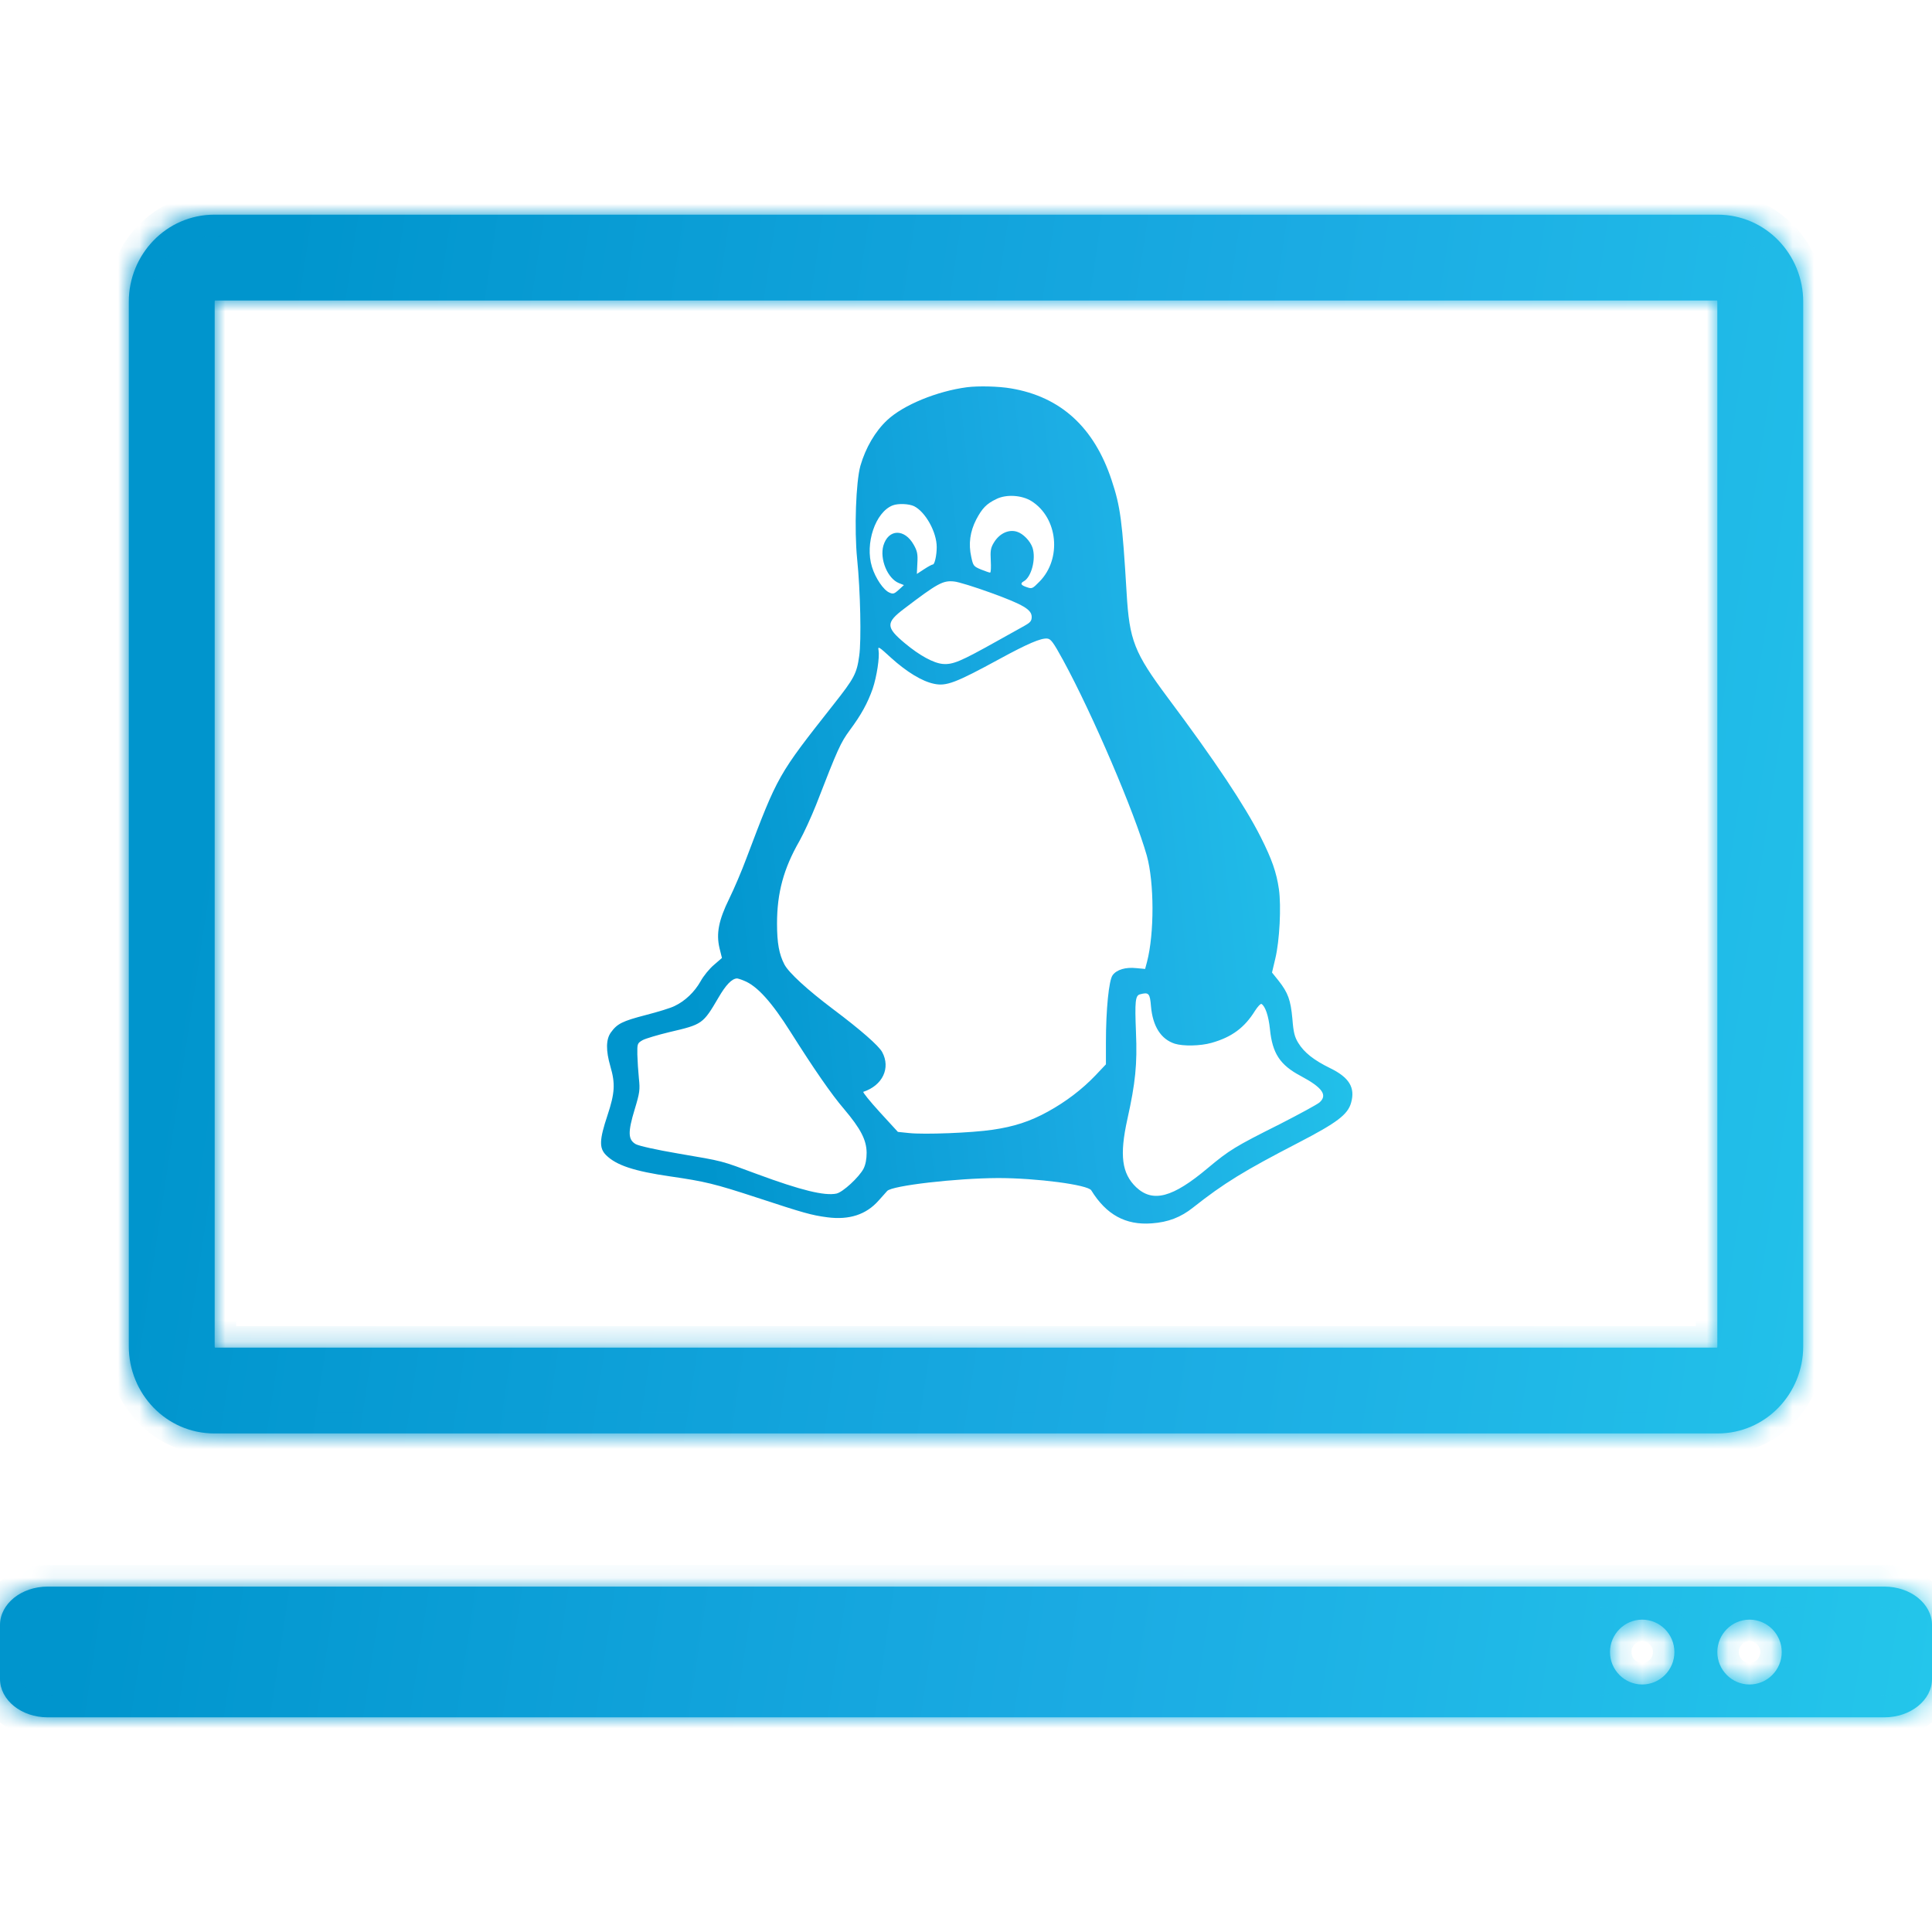
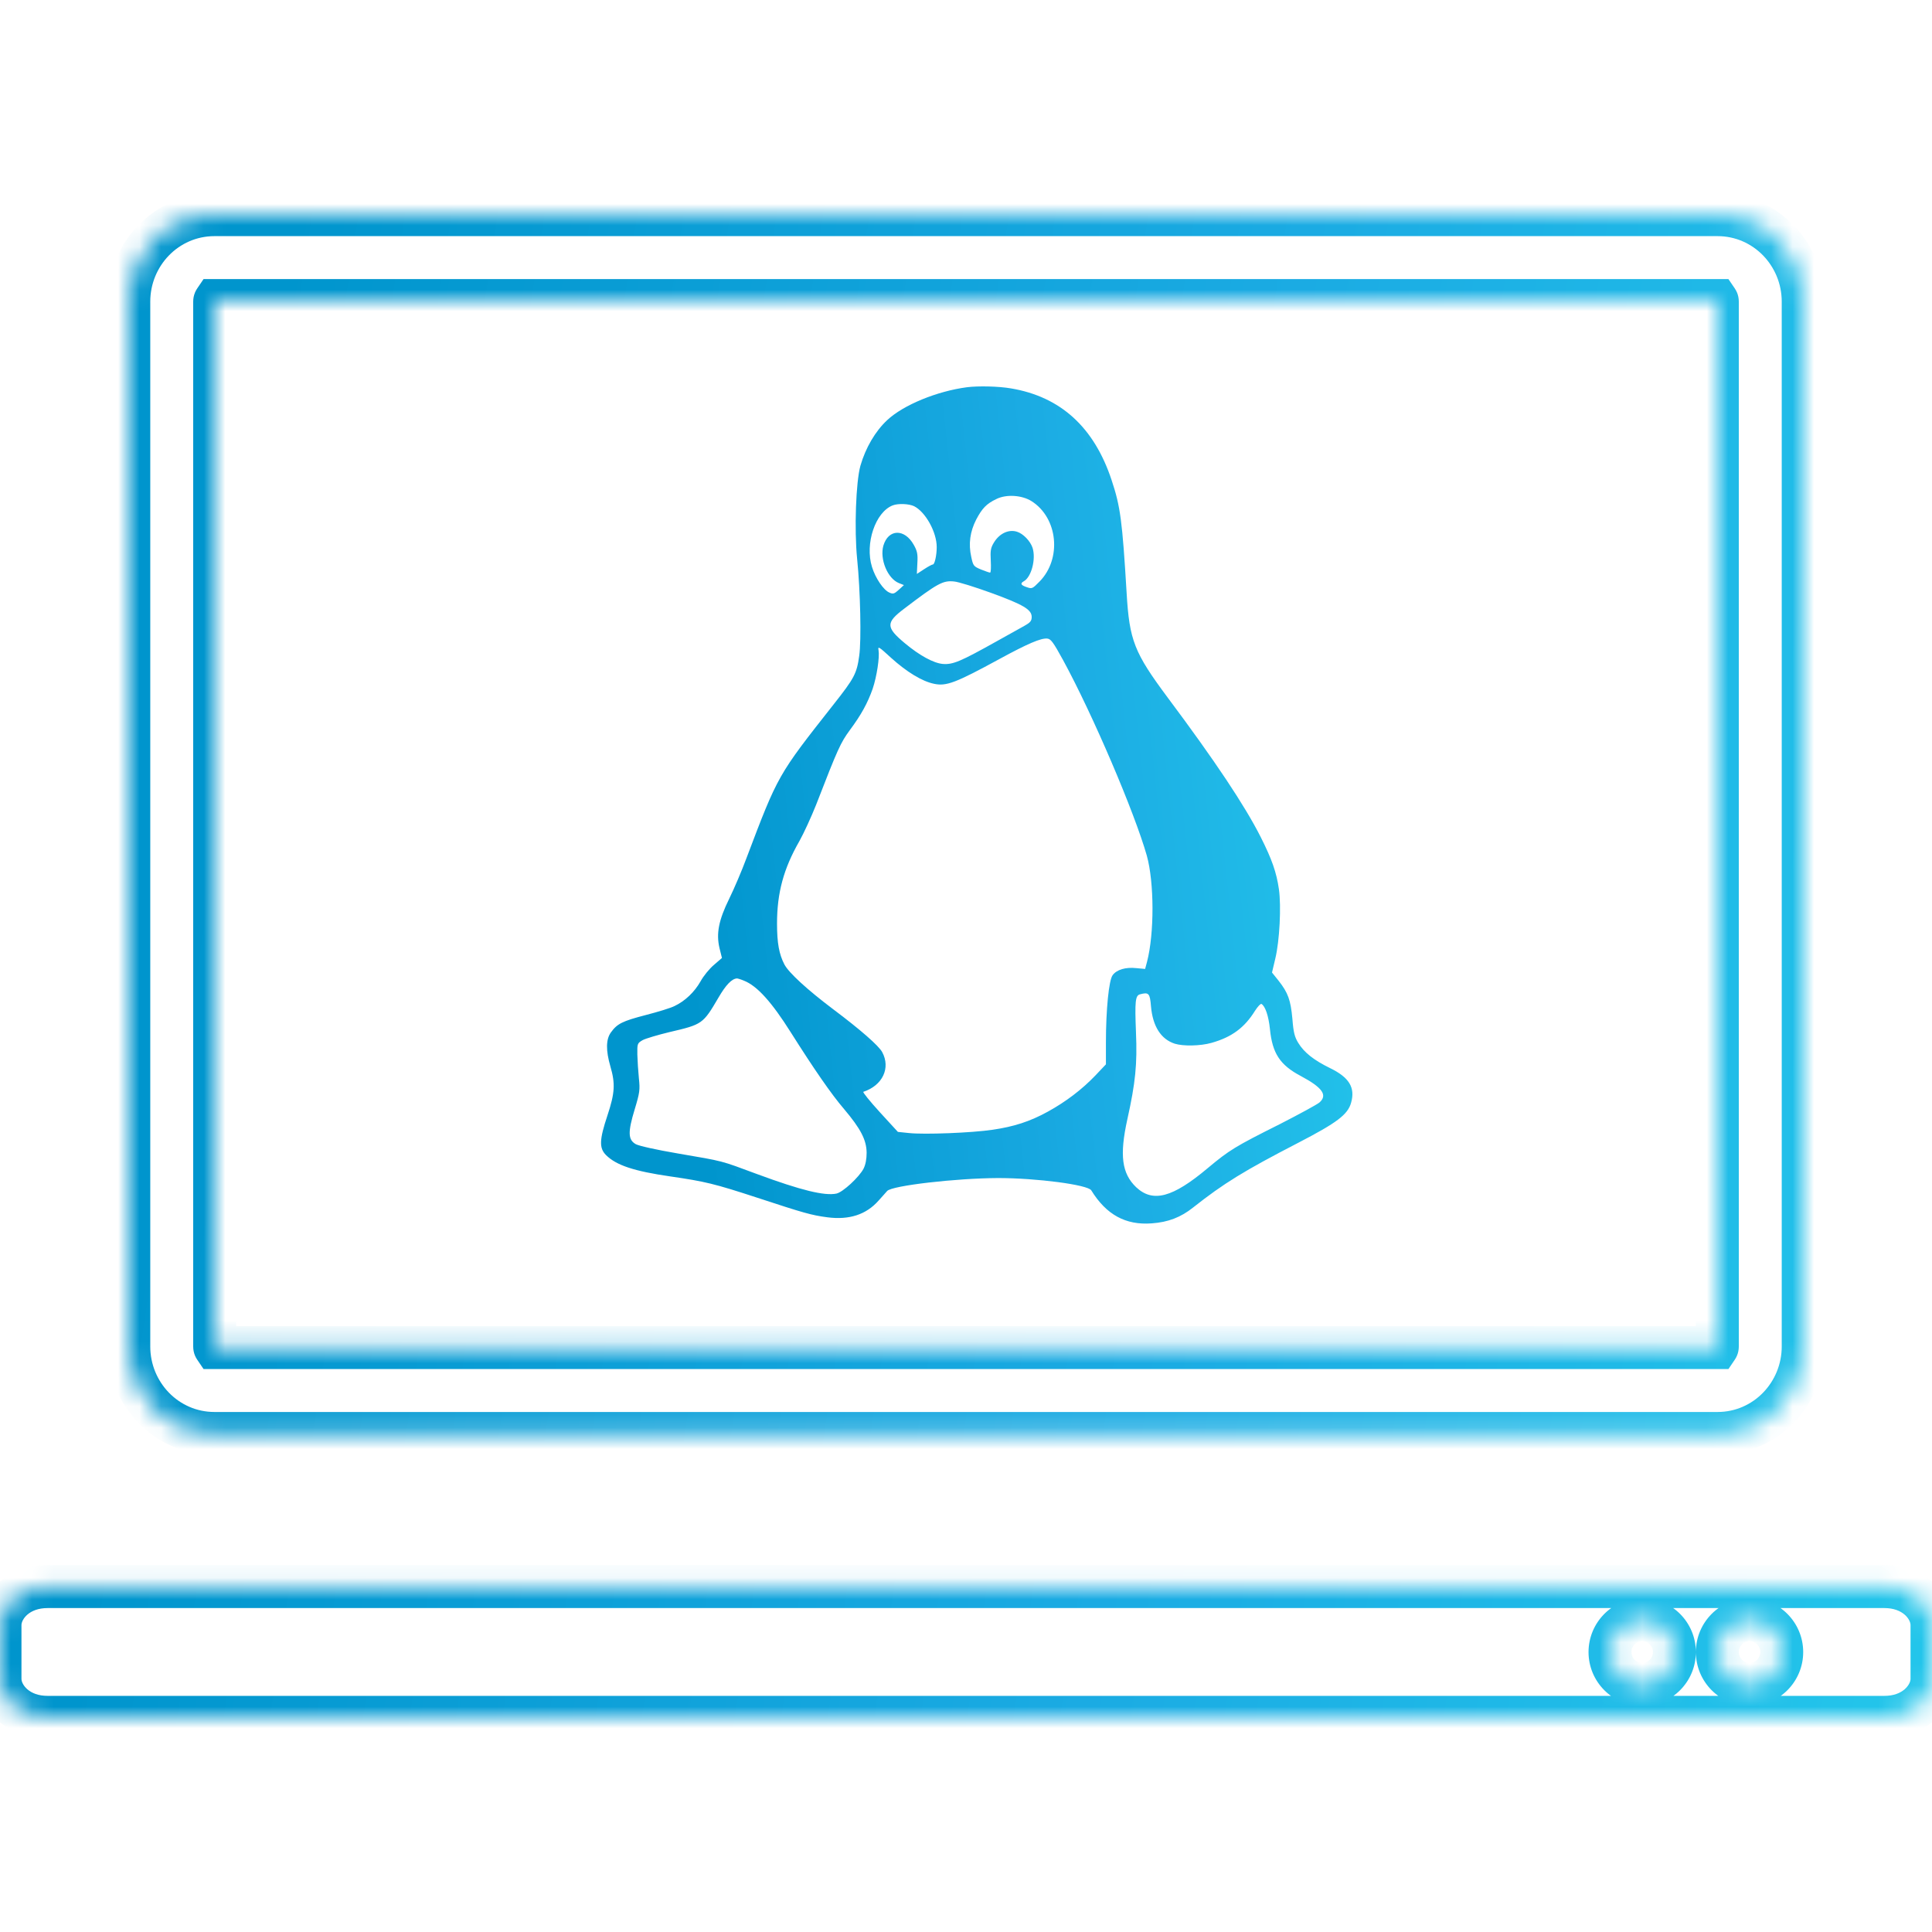
<svg xmlns="http://www.w3.org/2000/svg" width="90" height="90" viewBox="0 0 90 90" fill="none">
  <mask id="path-1-inside-1_5513_6585" fill="white">
    <path fill-rule="evenodd" clip-rule="evenodd" d="M10 14.05C10 14.031 10.004 14.02 10.007 14.012C10.008 14.007 10.011 14.003 10.013 14H79.987C79.989 14.003 79.992 14.007 79.993 14.012C79.996 14.02 80 14.031 80 14.05V62.725C80 62.734 79.999 62.742 79.998 62.748C79.997 62.755 79.995 62.76 79.993 62.764C79.992 62.769 79.989 62.773 79.987 62.776H10.013C10.011 62.773 10.008 62.769 10.007 62.764C10.004 62.756 10 62.744 10 62.725V14.05ZM9.99 10C7.731 10 6 11.87 6 14.05V62.725C6 64.906 7.731 66.776 9.99 66.776H80.01C82.269 66.776 84 64.906 84 62.725V14.05C84 11.87 82.269 10 80.01 10H9.99ZM2.219 73.91H87.781C89.006 73.91 90 74.712 90 75.701V78.209C90 79.198 89.006 80 87.781 80H2.219C0.994 80 0 79.198 0 78.209V75.701C0 74.712 0.994 73.91 2.219 73.91ZM76.5 75.449C77.326 75.449 78 76.127 78 76.96C78 77.792 77.326 78.47 76.5 78.47C75.674 78.47 75 77.792 75 76.96C75 76.127 75.674 75.449 76.5 75.449ZM83 76.96C83 76.127 82.326 75.449 81.5 75.449C80.674 75.449 80 76.127 80 76.96C80 77.792 80.674 78.47 81.5 78.47C82.326 78.47 83 77.792 83 76.96Z" />
  </mask>
-   <path fill-rule="evenodd" clip-rule="evenodd" d="M10 14.05C10 14.031 10.004 14.02 10.007 14.012C10.008 14.007 10.011 14.003 10.013 14H79.987C79.989 14.003 79.992 14.007 79.993 14.012C79.996 14.02 80 14.031 80 14.05V62.725C80 62.734 79.999 62.742 79.998 62.748C79.997 62.755 79.995 62.76 79.993 62.764C79.992 62.769 79.989 62.773 79.987 62.776H10.013C10.011 62.773 10.008 62.769 10.007 62.764C10.004 62.756 10 62.744 10 62.725V14.05ZM9.99 10C7.731 10 6 11.87 6 14.05V62.725C6 64.906 7.731 66.776 9.99 66.776H80.01C82.269 66.776 84 64.906 84 62.725V14.05C84 11.87 82.269 10 80.01 10H9.99ZM2.219 73.91H87.781C89.006 73.91 90 74.712 90 75.701V78.209C90 79.198 89.006 80 87.781 80H2.219C0.994 80 0 79.198 0 78.209V75.701C0 74.712 0.994 73.91 2.219 73.91ZM76.5 75.449C77.326 75.449 78 76.127 78 76.96C78 77.792 77.326 78.47 76.5 78.47C75.674 78.47 75 77.792 75 76.96C75 76.127 75.674 75.449 76.5 75.449ZM83 76.96C83 76.127 82.326 75.449 81.5 75.449C80.674 75.449 80 76.127 80 76.96C80 77.792 80.674 78.47 81.5 78.47C82.326 78.47 83 77.792 83 76.96Z" fill="url(#paint0_linear_5513_6585)" />
  <path d="M10.007 14.012L10.932 14.392L10.932 14.392L10.007 14.012ZM10.013 14V13H9.483L9.186 13.438L10.013 14ZM79.987 14L80.814 13.438L80.516 13H79.987V14ZM79.993 14.012L80.919 13.632L80.918 13.632L79.993 14.012ZM79.998 62.748L79.016 62.561L79.016 62.562L79.998 62.748ZM79.993 62.764L80.918 63.144L80.918 63.144L79.993 62.764ZM79.987 62.776V63.776H80.517L80.815 63.337L79.987 62.776ZM10.013 62.776L9.186 63.338L9.483 63.776H10.013V62.776ZM10.007 62.764L10.932 62.384L10.932 62.384L10.007 62.764ZM9.082 13.632C9.029 13.759 9 13.9 9 14.05H11C11 14.102 10.995 14.159 10.983 14.221C10.97 14.285 10.952 14.342 10.932 14.392L9.082 13.632ZM9.186 13.438C9.146 13.496 9.111 13.561 9.081 13.632L10.932 14.392C10.906 14.453 10.875 14.51 10.84 14.562L9.186 13.438ZM79.987 13H10.013V15H79.987V13ZM80.918 13.632C80.889 13.561 80.854 13.496 80.814 13.438L79.16 14.562C79.125 14.51 79.094 14.453 79.069 14.392L80.918 13.632ZM81 14.05C81 13.9 80.971 13.759 80.919 13.632L79.068 14.392C79.048 14.342 79.029 14.285 79.017 14.221C79.005 14.16 79 14.102 79 14.05H81ZM81 62.725V14.05H79V62.725H81ZM80.98 62.935C80.994 62.864 81 62.793 81 62.725H79C79 62.676 79.004 62.62 79.016 62.561L80.98 62.935ZM80.918 63.144C80.943 63.083 80.966 63.014 80.981 62.935L79.016 62.562C79.028 62.496 79.047 62.437 79.068 62.384L80.918 63.144ZM80.815 63.337C80.854 63.279 80.889 63.215 80.918 63.144L79.069 62.384C79.094 62.322 79.125 62.266 79.159 62.215L80.815 63.337ZM10.013 63.776H79.987V61.776H10.013V63.776ZM9.081 63.144C9.111 63.215 9.146 63.28 9.186 63.338L10.84 62.214C10.875 62.266 10.906 62.322 10.932 62.384L9.081 63.144ZM9 62.725C9 62.876 9.029 63.017 9.081 63.144L10.932 62.384C10.952 62.434 10.97 62.491 10.983 62.554C10.995 62.616 11 62.674 11 62.725H9ZM9 14.05V62.725H11V14.05H9ZM7 14.05C7 12.39 8.315 11 9.99 11V9C7.147 9 5 11.35 5 14.05H7ZM7 62.725V14.05H5V62.725H7ZM9.99 65.776C8.315 65.776 7 64.386 7 62.725H5C5 65.426 7.147 67.776 9.99 67.776V65.776ZM80.01 65.776H9.99V67.776H80.01V65.776ZM83 62.725C83 64.386 81.685 65.776 80.01 65.776V67.776C82.853 67.776 85 65.426 85 62.725H83ZM83 14.05V62.725H85V14.05H83ZM80.01 11C81.685 11 83 12.39 83 14.05H85C85 11.35 82.853 9 80.01 9V11ZM9.99 11H80.01V9H9.99V11ZM87.781 72.91H2.219V74.91H87.781V72.91ZM91 75.701C91 73.97 89.347 72.91 87.781 72.91V74.91C88.665 74.91 89 75.454 89 75.701H91ZM91 78.209V75.701H89V78.209H91ZM87.781 81C89.347 81 91 79.94 91 78.209H89C89 78.456 88.665 79 87.781 79V81ZM2.219 81H87.781V79H2.219V81ZM-1 78.209C-1 79.94 0.652 81 2.219 81V79C1.335 79 1 78.456 1 78.209H-1ZM-1 75.701V78.209H1V75.701H-1ZM2.219 72.91C0.652 72.91 -1 73.97 -1 75.701H1C1 75.454 1.335 74.91 2.219 74.91V72.91ZM79 76.96C79 75.582 77.886 74.449 76.5 74.449V76.449C76.767 76.449 77 76.672 77 76.96H79ZM76.5 79.47C77.886 79.47 79 78.338 79 76.96H77C77 77.246 76.767 77.47 76.5 77.47V79.47ZM74 76.96C74 78.338 75.114 79.47 76.5 79.47V77.47C76.233 77.47 76 77.246 76 76.96H74ZM76.5 74.449C75.114 74.449 74 75.582 74 76.96H76C76 76.672 76.233 76.449 76.5 76.449V74.449ZM81.5 76.449C81.767 76.449 82 76.672 82 76.96H84C84 75.582 82.886 74.449 81.5 74.449V76.449ZM81 76.96C81 76.672 81.233 76.449 81.5 76.449V74.449C80.114 74.449 79 75.582 79 76.96H81ZM81.5 77.47C81.233 77.47 81 77.246 81 76.96H79C79 78.338 80.114 79.47 81.5 79.47V77.47ZM82 76.96C82 77.246 81.767 77.47 81.5 77.47V79.47C82.886 79.47 84 78.338 84 76.96H82Z" fill="url(#paint1_linear_5513_6585)" mask="url(#path-1-inside-1_5513_6585)" />
  <path d="M45.044 18.039C43.652 18.222 42.084 18.863 41.328 19.572C40.773 20.09 40.323 20.86 40.081 21.698C39.872 22.445 39.792 24.663 39.928 26.028C40.081 27.529 40.13 29.839 40.025 30.555C39.912 31.378 39.792 31.599 38.835 32.811C36.229 36.12 36.245 36.089 34.773 39.976C34.556 40.563 34.194 41.409 33.969 41.867C33.478 42.865 33.357 43.49 33.518 44.169L33.631 44.626L33.261 44.946C33.052 45.121 32.77 45.464 32.634 45.716C32.352 46.211 31.918 46.631 31.419 46.867C31.242 46.958 30.639 47.141 30.076 47.286C28.99 47.568 28.749 47.69 28.459 48.094C28.226 48.414 28.218 48.933 28.435 49.68C28.668 50.48 28.644 50.914 28.298 51.959C27.92 53.094 27.904 53.483 28.234 53.811C28.709 54.283 29.537 54.558 31.226 54.802C32.843 55.038 33.269 55.137 35.272 55.793C37.451 56.509 37.797 56.608 38.545 56.707C39.559 56.837 40.347 56.585 40.926 55.93C41.087 55.747 41.272 55.549 41.328 55.48C41.553 55.229 44.537 54.886 46.491 54.878C48.293 54.878 50.674 55.191 50.835 55.45C51.534 56.585 52.435 57.081 53.65 56.989C54.414 56.936 55.009 56.707 55.58 56.25C57.02 55.114 57.937 54.55 60.486 53.231C62.28 52.302 62.786 51.92 62.939 51.372C63.14 50.663 62.851 50.19 61.958 49.756C61.21 49.39 60.752 49.032 60.478 48.582C60.309 48.307 60.253 48.094 60.205 47.462C60.124 46.585 60.004 46.249 59.561 45.685L59.255 45.304L59.408 44.657C59.609 43.833 59.69 42.217 59.577 41.425C59.465 40.639 59.248 40.022 58.725 38.986C57.993 37.537 56.593 35.434 54.398 32.499C52.837 30.403 52.612 29.831 52.483 27.628C52.282 24.274 52.194 23.596 51.784 22.369C50.971 19.907 49.411 18.482 47.095 18.093C46.524 17.994 45.575 17.971 45.044 18.039ZM48.052 23.345C49.282 24.122 49.475 26.028 48.422 27.095C48.1 27.422 48.076 27.438 47.835 27.354C47.553 27.262 47.513 27.179 47.69 27.079C48.044 26.889 48.269 26.043 48.1 25.517C47.995 25.204 47.666 24.861 47.376 24.77C46.99 24.648 46.564 24.846 46.306 25.265C46.146 25.524 46.13 25.654 46.154 26.119C46.17 26.424 46.162 26.675 46.121 26.675C46.089 26.675 45.896 26.607 45.703 26.531C45.357 26.386 45.333 26.363 45.245 25.944C45.108 25.334 45.188 24.762 45.478 24.198C45.752 23.68 45.953 23.466 46.419 23.245C46.877 23.017 47.601 23.062 48.052 23.345ZM42.583 23.581C43.113 23.848 43.636 24.785 43.636 25.486C43.636 25.867 43.54 26.294 43.459 26.294C43.419 26.294 43.234 26.393 43.049 26.515L42.711 26.736L42.735 26.226C42.76 25.814 42.727 25.662 42.566 25.38C42.14 24.617 41.384 24.633 41.151 25.418C40.974 26.043 41.344 26.95 41.875 27.163L42.108 27.255L41.867 27.476C41.658 27.666 41.601 27.682 41.432 27.605C41.159 27.491 40.781 26.935 40.62 26.409C40.282 25.319 40.781 23.855 41.585 23.543C41.843 23.444 42.341 23.466 42.583 23.581ZM46.154 27.613C47.682 28.169 48.06 28.398 48.06 28.741C48.06 28.924 47.995 29 47.722 29.153C47.529 29.259 46.942 29.587 46.411 29.884C44.746 30.814 44.392 30.967 43.918 30.929C43.491 30.891 42.84 30.54 42.148 29.961C41.264 29.221 41.255 29.008 42.124 28.352C43.676 27.171 43.926 27.034 44.441 27.087C44.642 27.102 45.414 27.346 46.154 27.613ZM49.524 30.753C50.907 33.292 52.853 37.85 53.424 39.862C53.77 41.112 53.778 43.475 53.432 44.809L53.344 45.137L52.934 45.099C52.435 45.045 52.025 45.167 51.832 45.426C51.655 45.655 51.518 47.035 51.518 48.582V49.581L51.028 50.099C50.408 50.747 49.66 51.318 48.816 51.783C47.987 52.241 47.231 52.485 46.234 52.629C45.261 52.774 43.057 52.858 42.349 52.782L41.827 52.728L40.982 51.806C40.524 51.303 40.178 50.876 40.218 50.861C41.119 50.564 41.497 49.748 41.095 49.009C40.934 48.712 40.081 47.965 38.81 47.012C37.596 46.097 36.752 45.32 36.542 44.931C36.293 44.451 36.197 43.932 36.197 43.025C36.197 41.592 36.502 40.464 37.242 39.176C37.443 38.818 37.789 38.063 38.014 37.499C39.036 34.862 39.156 34.603 39.591 34.008C40.113 33.307 40.419 32.751 40.652 32.087C40.845 31.516 40.982 30.609 40.926 30.288C40.886 30.09 40.942 30.121 41.513 30.647C42.237 31.302 42.953 31.737 43.499 31.851C44.079 31.981 44.513 31.813 46.572 30.692C47.859 29.991 48.494 29.717 48.784 29.747C48.953 29.762 49.065 29.915 49.524 30.753ZM34.66 45.685C35.272 45.929 35.947 46.676 36.84 48.094C37.91 49.786 38.722 50.968 39.317 51.661C40.097 52.584 40.363 53.102 40.371 53.697C40.371 53.994 40.323 54.253 40.226 54.444C40.017 54.84 39.261 55.541 38.963 55.602C38.408 55.716 37.315 55.45 35.272 54.695C33.526 54.047 33.76 54.108 31.588 53.735C30.558 53.559 29.778 53.384 29.617 53.3C29.256 53.094 29.239 52.751 29.569 51.669C29.802 50.899 29.819 50.762 29.762 50.236C29.73 49.916 29.698 49.42 29.69 49.131C29.682 48.612 29.69 48.597 29.939 48.452C30.084 48.376 30.647 48.209 31.186 48.079C32.722 47.721 32.746 47.705 33.47 46.471C33.816 45.876 34.089 45.594 34.331 45.579C34.363 45.579 34.516 45.624 34.66 45.685ZM53.617 46.875C53.698 47.812 54.084 48.414 54.727 48.62C55.121 48.742 55.918 48.727 56.432 48.582C57.382 48.315 57.977 47.873 58.467 47.08C58.596 46.882 58.725 46.745 58.765 46.768C58.942 46.875 59.095 47.324 59.159 47.942C59.272 49.07 59.626 49.611 60.591 50.122C61.604 50.663 61.853 51.014 61.467 51.356C61.363 51.448 60.534 51.898 59.626 52.363C57.526 53.414 57.269 53.575 56.264 54.413C54.623 55.793 53.706 56.036 52.926 55.305C52.258 54.664 52.146 53.819 52.516 52.142C52.894 50.442 52.982 49.573 52.918 48.087C52.861 46.646 52.886 46.371 53.111 46.318C53.513 46.211 53.569 46.272 53.617 46.875Z" fill="url(#paint2_linear_5513_6585)" />
  <defs>
    <linearGradient id="paint0_linear_5513_6585" x1="0" y1="10" x2="99.659" y2="25.101" gradientUnits="userSpaceOnUse">
      <stop offset="0.132" stop-color="#0095CD" />
      <stop offset="0.599" stop-color="#1BABE3" />
      <stop offset="1" stop-color="#24C7EB" />
    </linearGradient>
    <linearGradient id="paint1_linear_5513_6585" x1="0" y1="10" x2="99.659" y2="25.101" gradientUnits="userSpaceOnUse">
      <stop offset="0.132" stop-color="#0095CD" />
      <stop offset="0.599" stop-color="#1BABE3" />
      <stop offset="1" stop-color="#24C7EB" />
    </linearGradient>
    <linearGradient id="paint2_linear_5513_6585" x1="28" y1="57" x2="67.207" y2="52.853" gradientUnits="userSpaceOnUse">
      <stop offset="0.132" stop-color="#0095CD" />
      <stop offset="0.599" stop-color="#1BABE3" />
      <stop offset="1" stop-color="#24C7EB" />
    </linearGradient>
  </defs>
</svg>